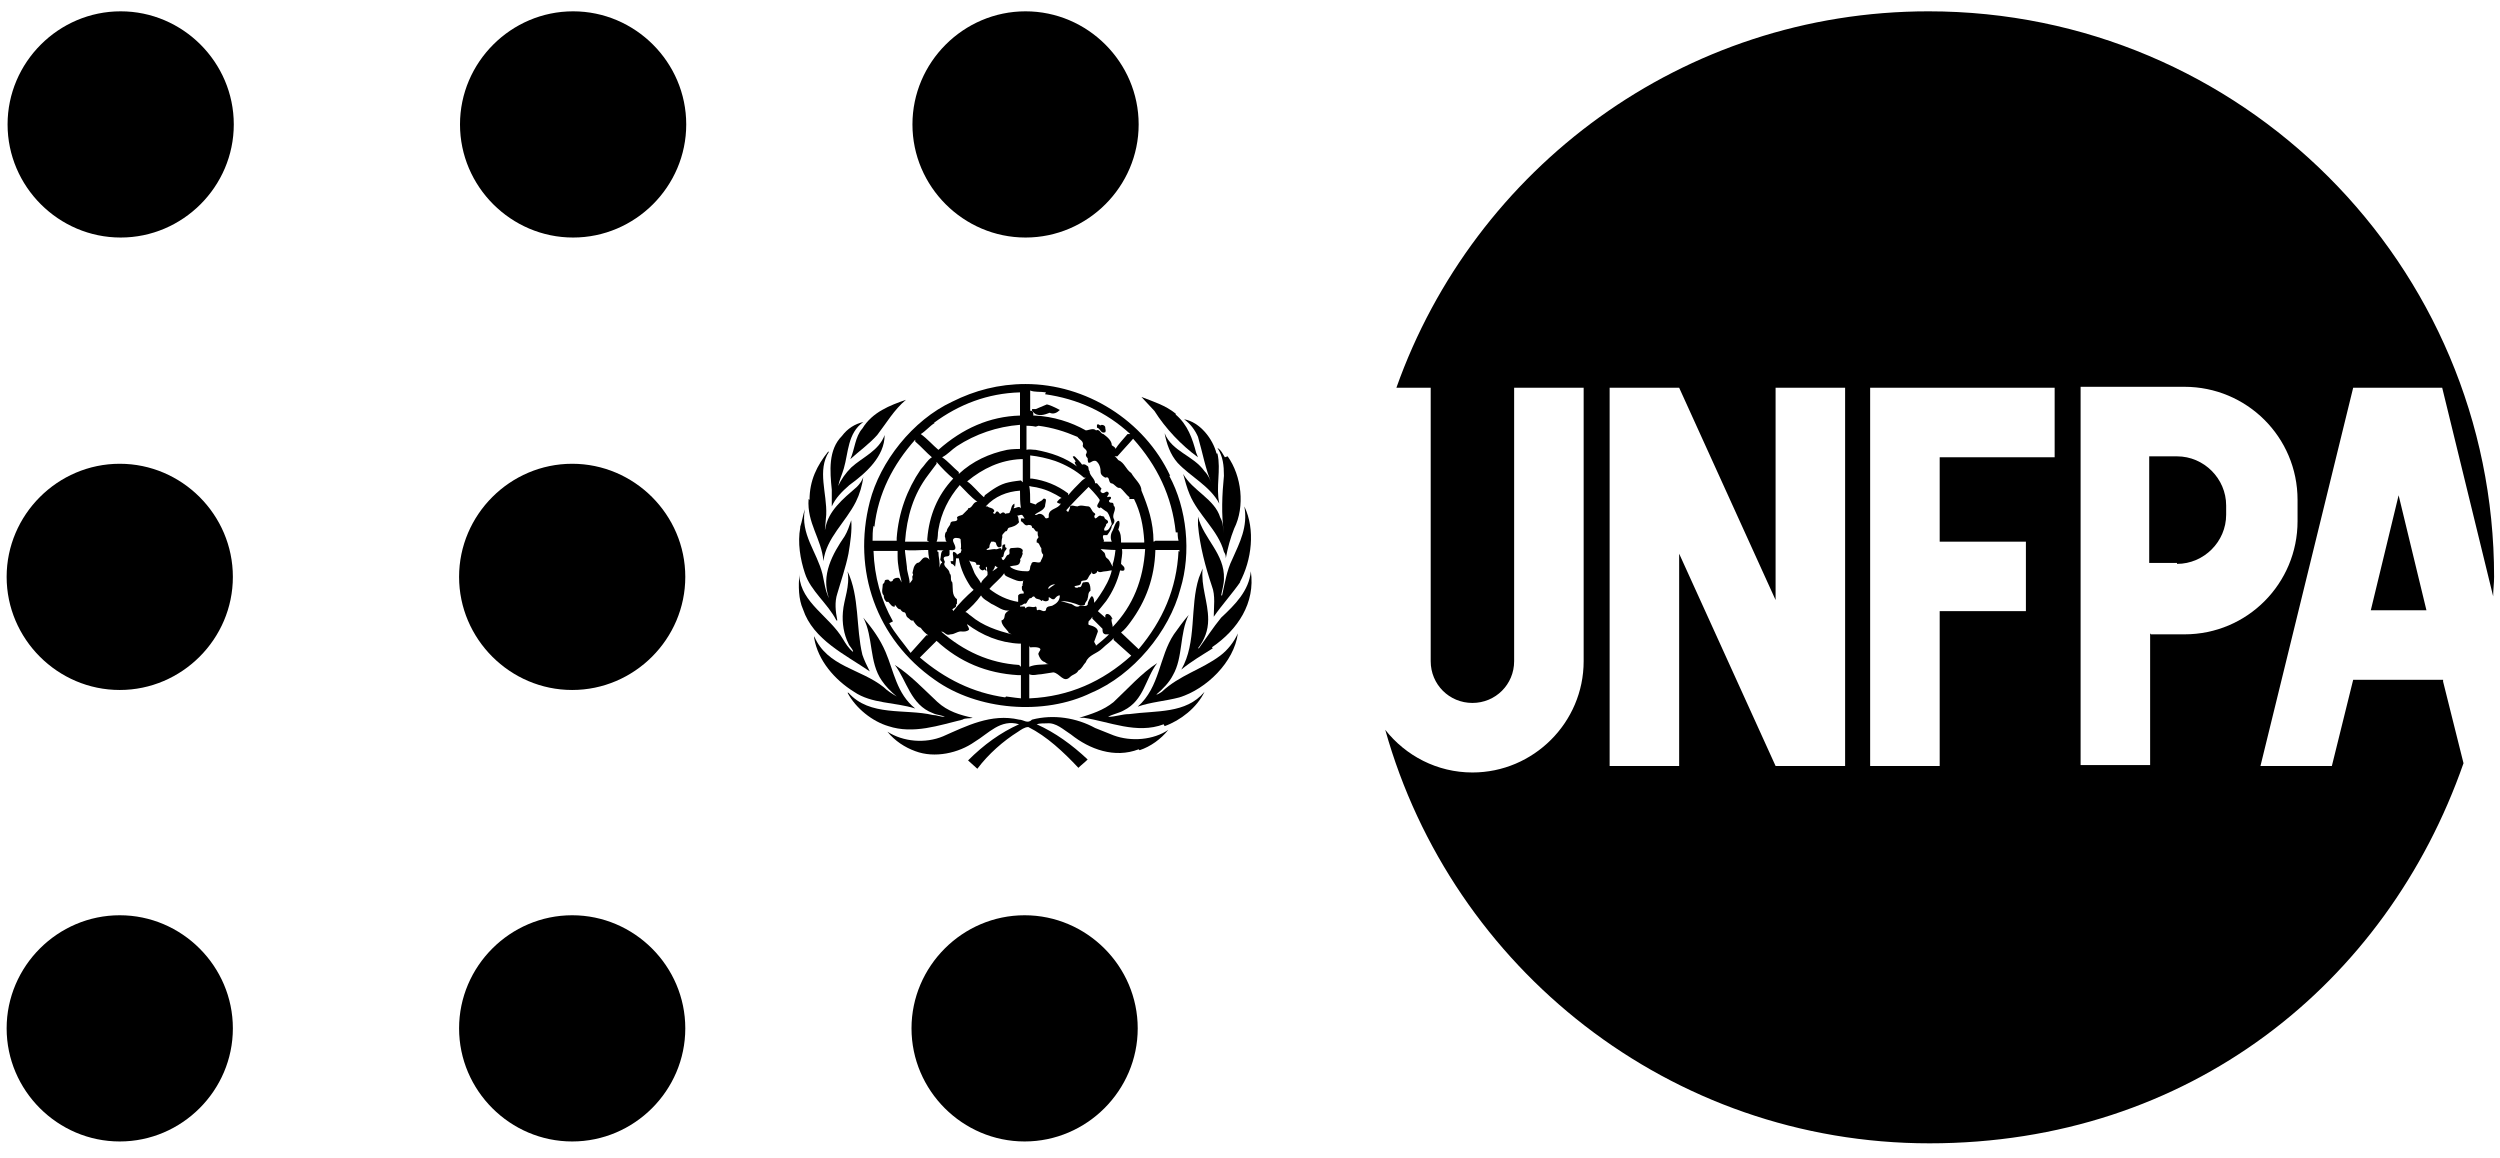
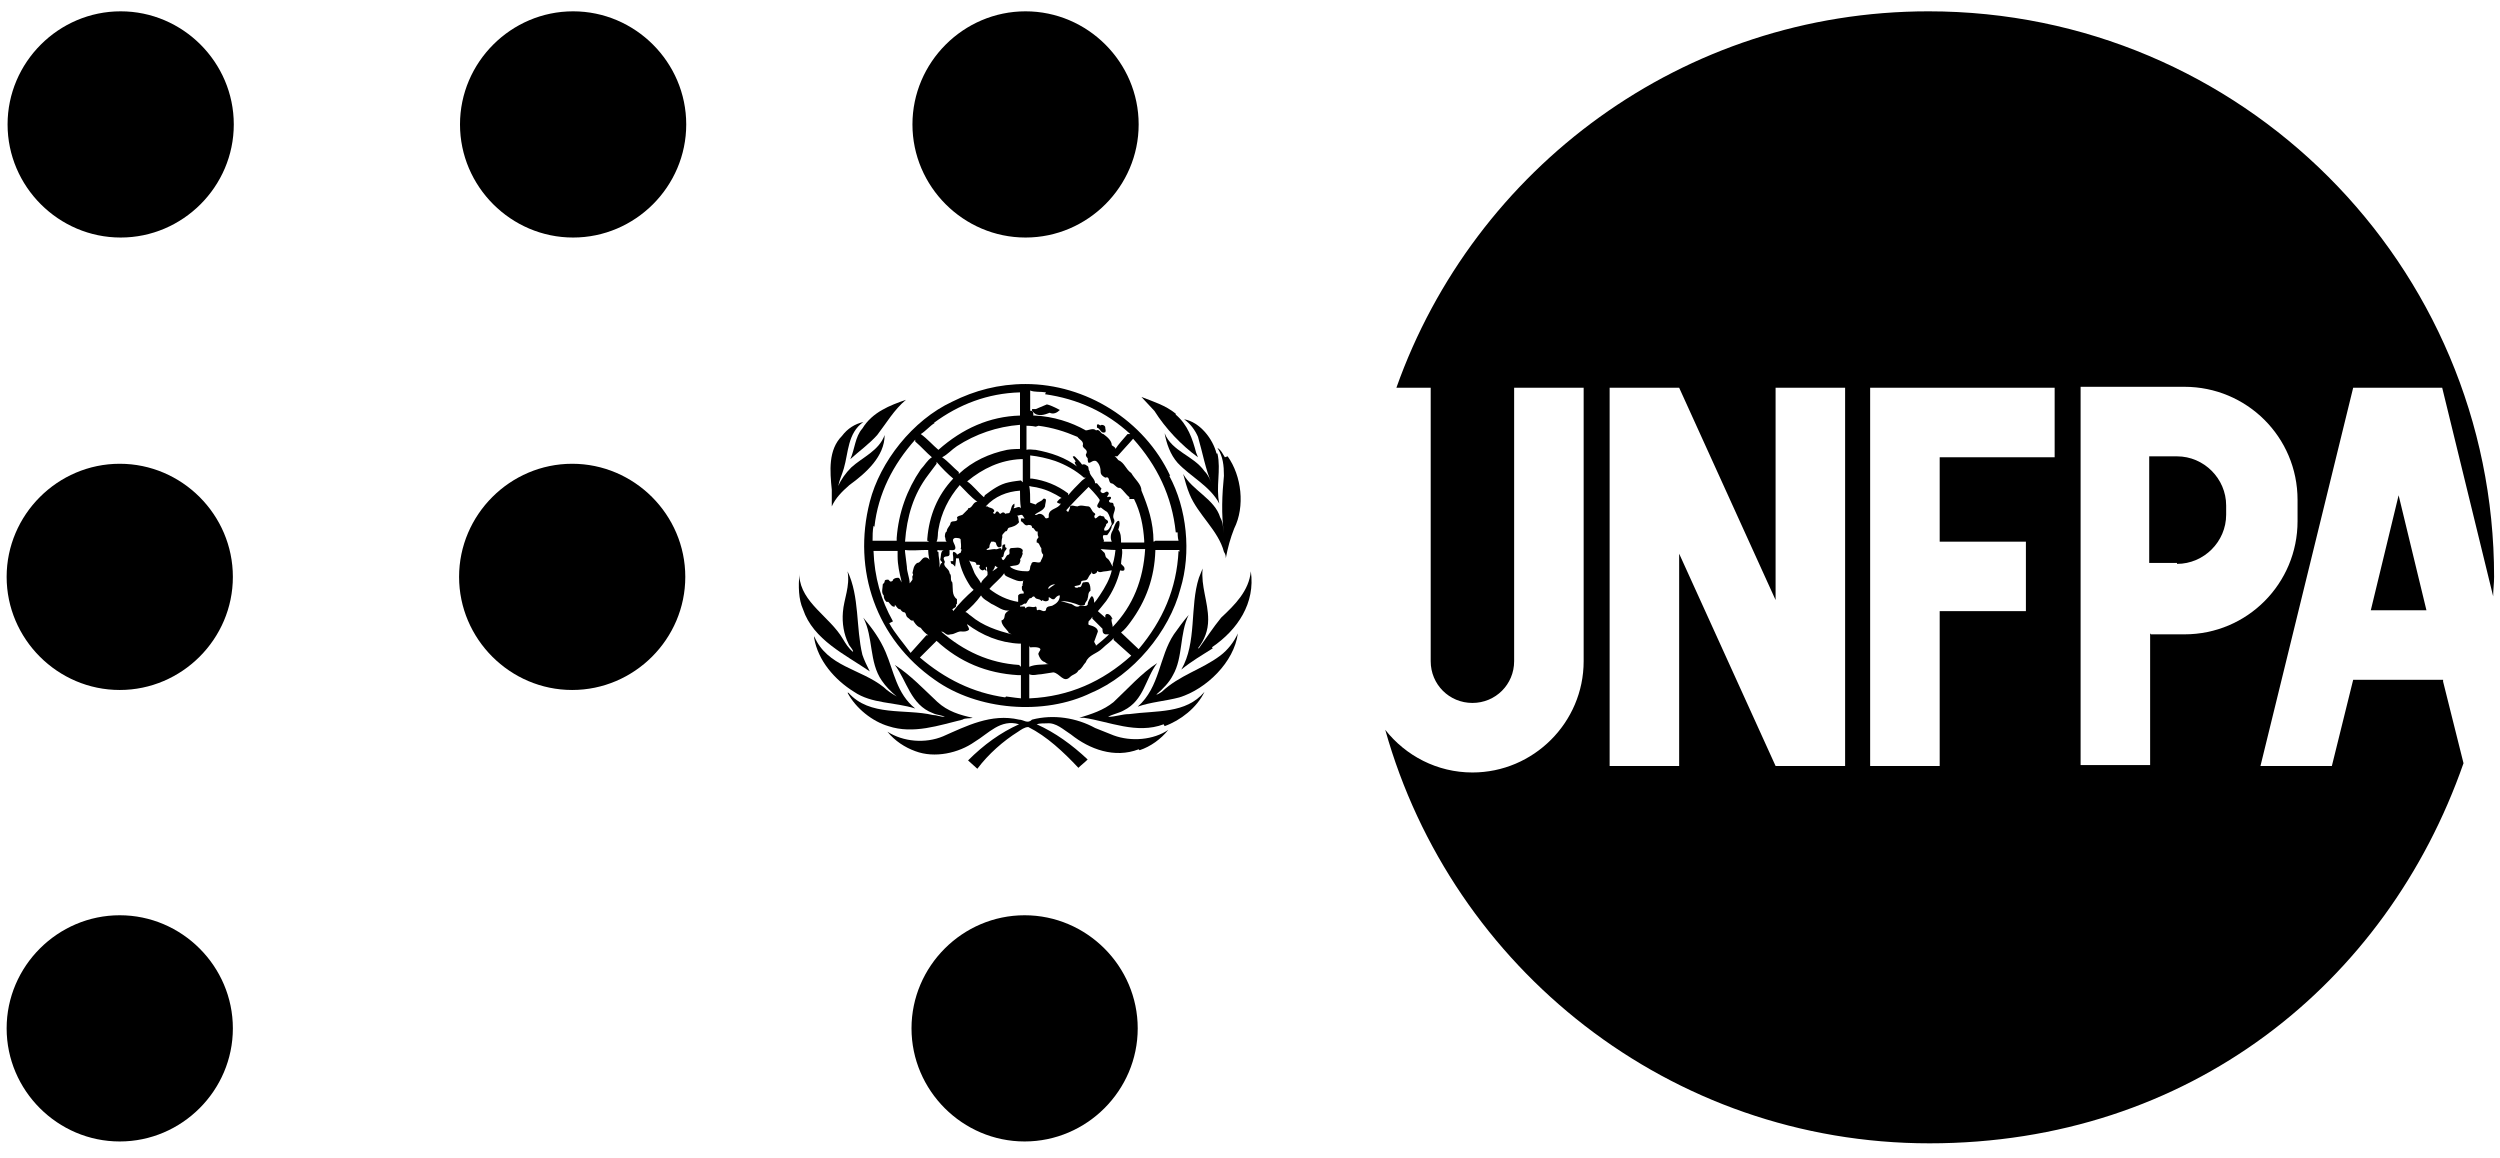
<svg xmlns="http://www.w3.org/2000/svg" width="136" height="63" viewBox="0 0 136 63" fill="none">
  <path d="M12.718 6.769C12.718 10.148 9.944 12.922 6.565 12.922C3.186 12.922 0.412 10.148 0.412 6.769C0.412 3.39 3.186 0.616 6.565 0.616C9.944 0.616 12.718 3.39 12.718 6.769Z" fill="black" />
  <path d="M37.331 6.769C37.331 10.148 34.557 12.922 31.177 12.922C27.798 12.922 25.024 10.148 25.024 6.769C25.024 3.39 27.798 0.616 31.177 0.616C34.557 0.616 37.331 3.39 37.331 6.769Z" fill="black" />
  <path d="M61.943 6.769C61.943 10.148 59.169 12.922 55.79 12.922C52.411 12.922 49.637 10.148 49.637 6.769C49.637 3.39 52.411 0.616 55.79 0.616C59.169 0.616 61.943 3.39 61.943 6.769Z" fill="black" />
  <path d="M12.668 31.382C12.668 34.761 9.894 37.535 6.514 37.535C3.135 37.535 0.361 34.761 0.361 31.382C0.361 28.003 3.135 25.229 6.514 25.229C9.894 25.229 12.668 28.003 12.668 31.382Z" fill="black" />
  <path d="M37.28 31.382C37.28 34.761 34.506 37.535 31.127 37.535C27.748 37.535 24.974 34.761 24.974 31.382C24.974 28.003 27.748 25.229 31.127 25.229C34.506 25.229 37.28 28.003 37.28 31.382Z" fill="black" />
  <path d="M12.668 55.943C12.668 59.322 9.894 62.096 6.514 62.096C3.135 62.096 0.361 59.322 0.361 55.943C0.361 52.564 3.135 49.79 6.514 49.79C9.894 49.79 12.668 52.564 12.668 55.943Z" fill="black" />
-   <path d="M37.28 55.943C37.28 59.322 34.506 62.096 31.127 62.096C27.748 62.096 24.974 59.322 24.974 55.943C24.974 52.564 27.748 49.79 31.127 49.79C34.506 49.79 37.28 52.564 37.28 55.943Z" fill="black" />
  <path d="M61.892 55.943C61.892 59.322 59.118 62.096 55.739 62.096C52.36 62.096 49.586 59.322 49.586 55.943C49.586 52.564 52.36 49.79 55.739 49.79C59.118 49.79 61.892 52.564 61.892 55.943Z" fill="black" />
  <path d="M64.161 37.938C63.405 38.139 62.598 38.19 61.892 38.442C63.102 37.383 63.052 35.719 63.859 34.508C64.111 34.155 64.363 33.802 64.666 33.449C64.161 34.458 64.363 35.769 63.808 36.727C63.606 37.131 63.253 37.484 62.9 37.786C63.001 37.786 63.102 37.686 63.203 37.635C64.161 36.727 65.372 36.425 66.38 35.668C66.784 35.366 67.137 34.912 67.339 34.458C67.137 36.021 65.624 37.484 64.161 37.938Z" fill="black" />
-   <path d="M67.491 31.634C67.037 32.29 66.482 32.895 66.028 33.55C66.028 33.046 66.129 32.391 65.927 31.886C65.574 30.827 65.272 29.718 65.171 28.558V28.104C65.474 29.314 66.633 30.121 66.583 31.483C66.583 31.785 66.482 32.088 66.432 32.39H66.482C66.633 31.735 66.734 31.029 67.037 30.424C67.441 29.516 67.894 28.658 67.693 27.549C68.298 28.81 68.096 30.474 67.441 31.684L67.491 31.634Z" fill="black" />
  <path d="M66.784 24.824C67.541 25.883 67.743 27.548 67.137 28.758C66.936 29.263 66.784 29.817 66.683 30.372C66.683 30.271 66.683 30.17 66.582 30.019C66.28 28.859 65.17 28.002 64.716 26.892C64.565 26.539 64.464 26.136 64.363 25.782C64.868 26.69 66.078 27.144 66.381 28.153C66.532 28.405 66.532 28.708 66.582 29.011C66.431 28.002 66.482 26.892 66.582 25.884C66.582 25.329 66.532 24.824 66.229 24.37C66.431 24.471 66.532 24.723 66.633 24.875L66.784 24.824Z" fill="black" />
  <path d="M66.23 24.674C66.432 25.582 66.129 26.49 66.331 27.398C65.827 26.439 64.768 25.935 64.062 25.179C63.658 24.725 63.456 24.119 63.355 23.565C63.759 24.573 64.919 24.775 65.524 25.633C65.726 25.834 65.827 26.087 65.928 26.339C65.575 25.532 65.423 24.624 65.171 23.766C65.02 23.413 64.768 23.06 64.415 22.808C65.272 22.959 65.978 23.867 66.18 24.674H66.23Z" fill="black" />
  <path d="M63.96 22.555C64.615 23.109 64.868 23.866 65.069 24.622L65.17 24.875C64.263 24.219 63.405 23.311 62.8 22.353L62.094 21.596C62.749 21.849 63.405 22.05 63.96 22.504V22.555Z" fill="black" />
  <path d="M49.284 21.748C48.628 22.303 48.225 23.009 47.721 23.665C47.267 24.169 46.762 24.522 46.258 24.976C46.51 24.421 46.51 23.765 46.913 23.311C47.468 22.404 48.427 22.05 49.284 21.748Z" fill="black" />
  <path d="M45.804 23.715C46.106 23.311 46.51 23.059 46.964 22.958C46.106 23.564 46.157 24.623 45.905 25.48C45.804 25.833 45.652 26.136 45.602 26.438C45.753 26.085 46.005 25.732 46.308 25.43C46.913 24.875 47.821 24.522 48.124 23.665C48.124 24.825 47.115 25.732 46.207 26.388C45.804 26.741 45.451 27.094 45.249 27.548C45.249 27.245 45.249 26.943 45.249 26.64C45.148 25.631 45.047 24.471 45.804 23.715Z" fill="black" />
-   <path d="M44.039 27.195C44.039 26.136 44.442 25.329 45.047 24.573C45.047 24.573 45.047 24.573 45.098 24.573C44.442 25.581 44.997 26.842 44.947 28.002L44.846 29.162C44.846 29.011 44.846 28.91 44.896 28.759C45.047 27.8 45.854 27.145 46.611 26.489C46.762 26.338 46.913 26.136 46.964 25.934C46.913 26.388 46.762 26.893 46.56 27.296C46.006 28.406 44.947 29.263 44.795 30.524C44.694 29.314 43.887 28.456 43.988 27.145L44.039 27.195Z" fill="black" />
-   <path d="M43.533 28.659C43.634 28.356 43.684 28.003 43.785 27.7C43.533 29.062 44.441 30.02 44.743 31.231C44.844 31.685 44.895 32.139 45.096 32.542C44.643 31.281 45.298 30.121 45.954 29.163C46.105 28.911 46.206 28.608 46.307 28.305C46.357 28.86 46.257 29.516 46.156 30.121C46.004 30.878 45.752 31.584 45.55 32.29C45.399 32.744 45.45 33.248 45.55 33.753H45.5C45.046 32.845 44.088 32.139 43.785 31.18C43.533 30.424 43.382 29.516 43.533 28.709V28.659Z" fill="black" />
  <path d="M43.483 31.331C43.584 32.794 45.148 33.55 45.854 34.761C46.005 35.013 46.157 35.265 46.409 35.467C46.409 35.315 46.207 35.164 46.156 35.013C45.904 34.508 45.803 33.903 45.854 33.298C45.904 32.592 46.257 31.886 46.106 31.079C46.762 32.441 46.56 34.155 46.913 35.618C47.014 35.921 47.165 36.223 47.316 36.526C46.005 35.618 44.24 34.811 43.685 33.147C43.433 32.592 43.433 31.886 43.483 31.23V31.331Z" fill="black" />
  <path d="M44.291 34.609C44.997 36.274 46.813 36.374 48.074 37.383C48.275 37.585 48.528 37.736 48.78 37.888C48.477 37.635 48.175 37.333 47.973 37.03C47.267 36.021 47.519 34.66 46.964 33.601C47.468 34.206 47.872 34.761 48.175 35.467C48.629 36.526 48.78 37.736 49.788 38.543C48.679 38.19 47.418 38.291 46.46 37.635C45.401 36.98 44.493 35.921 44.291 34.71V34.609Z" fill="black" />
  <path d="M46.157 37.686C47.317 38.997 49.233 38.543 50.746 38.896C50.948 38.896 51.15 38.997 51.402 38.997C51.2 38.896 50.948 38.896 50.746 38.795C49.536 38.342 49.334 37.03 48.679 36.173C49.536 36.727 50.242 37.484 50.999 38.19C51.553 38.695 52.209 38.896 52.915 39.048C52.764 39.098 52.512 39.047 52.36 39.148C51.1 39.451 49.687 39.955 48.326 39.502C47.468 39.249 46.56 38.543 46.106 37.686H46.157Z" fill="black" />
  <path d="M61.943 40.762C60.632 41.266 59.27 40.762 58.261 39.955C57.858 39.702 57.455 39.299 56.95 39.349C56.748 39.349 56.547 39.349 56.395 39.4C57.404 39.854 58.312 40.51 59.169 41.316C59.018 41.468 58.816 41.619 58.665 41.77C57.858 40.913 56.95 40.056 55.941 39.551C55.74 39.551 55.538 39.702 55.387 39.803C54.58 40.308 53.773 41.014 53.167 41.821L52.663 41.367C53.521 40.509 54.428 39.854 55.437 39.4C54.428 39.097 53.773 39.904 53.016 40.358C52.159 40.963 50.847 41.266 49.788 40.862C49.234 40.661 48.679 40.308 48.275 39.803C49.133 40.358 50.343 40.459 51.301 40.056C52.562 39.501 53.924 38.795 55.437 39.148C55.689 39.148 55.891 39.4 56.143 39.148C57.303 38.845 58.564 39.047 59.573 39.602L60.581 40.005C61.54 40.358 62.75 40.257 63.557 39.703C63.154 40.207 62.599 40.61 61.994 40.812L61.943 40.762Z" fill="black" />
  <path d="M63.304 39.401C61.842 39.955 60.329 39.249 58.967 39.048H58.715C59.37 38.846 60.026 38.644 60.581 38.19C61.388 37.434 62.094 36.627 62.951 36.072C62.296 36.929 62.245 38.089 61.136 38.644C60.883 38.795 60.531 38.846 60.278 38.997C60.682 38.997 61.035 38.846 61.438 38.846C62.901 38.644 64.515 38.846 65.524 37.635C65.12 38.493 64.212 39.199 63.355 39.502L63.304 39.401Z" fill="black" />
  <path d="M65.978 35.265C65.423 35.618 64.817 35.971 64.263 36.425C65.12 34.962 64.716 32.995 65.221 31.432L65.423 30.927C65.322 31.886 65.725 32.743 65.725 33.701C65.725 34.306 65.523 34.811 65.171 35.265H65.221C65.624 34.71 65.978 34.155 66.431 33.6C67.188 32.894 67.945 32.138 68.045 31.079C68.297 32.794 67.339 34.256 65.927 35.214L65.978 35.265Z" fill="black" />
  <path d="M63.658 25.884C62.246 22.858 59.069 20.891 55.79 20.891C54.328 20.891 53.016 21.244 51.806 21.849C49.637 22.858 47.872 25.128 47.317 27.296C46.359 31.029 47.67 34.761 50.848 36.98C53.168 38.644 56.799 38.947 59.371 37.686C61.641 36.728 63.608 34.357 64.213 32.037C64.818 30.07 64.566 27.649 63.608 25.884M64.062 28.961C64.062 28.961 64.062 29.263 64.112 29.415H62.851C62.851 29.415 62.801 29.465 62.75 29.465C62.75 28.406 62.448 27.549 62.095 26.691C62.095 26.338 61.742 26.086 61.54 25.733C61.237 25.531 61.187 25.178 60.834 25.027C60.783 24.976 60.733 24.875 60.632 24.825H60.783C61.086 24.472 61.389 24.169 61.641 23.867C62.952 25.329 63.759 26.994 63.961 28.961M60.531 33.702C60.531 33.702 60.43 33.399 60.228 33.399C60.178 33.399 60.128 33.449 60.128 33.5C60.128 33.5 60.128 33.55 60.128 33.601L59.724 33.248C59.724 33.248 60.027 32.895 60.178 32.693C60.531 32.188 60.783 31.634 60.935 31.029C60.985 31.029 61.086 31.079 61.136 31.029C61.187 31.029 61.187 30.877 61.136 30.827L60.985 30.675C60.985 30.423 61.086 30.171 61.035 29.869H61.136C61.54 29.869 61.943 29.869 62.347 29.869H62.296C62.196 31.533 61.641 32.945 60.531 34.105C60.531 33.954 60.43 33.802 60.481 33.651M59.522 34.912C59.522 34.912 59.674 34.509 59.724 34.357C59.724 34.156 59.472 34.055 59.27 34.004C59.169 34.004 59.22 33.853 59.22 33.802C59.321 33.702 59.371 33.651 59.422 33.55V33.651L59.976 34.206C59.976 34.357 59.976 34.458 60.128 34.509C60.178 34.509 60.229 34.509 60.329 34.509C60.077 34.761 59.825 34.962 59.573 35.164V35.265C59.573 35.265 59.674 35.114 59.573 35.013M57.051 28.154C57.051 28.154 56.9 28.255 56.849 28.154C56.799 28.053 56.698 27.952 56.547 27.952C56.446 27.952 56.395 28.053 56.295 28.002C56.446 27.851 56.748 27.801 56.849 27.549C56.849 27.448 56.9 27.296 56.9 27.195C56.9 27.145 56.799 27.095 56.748 27.145C56.648 27.296 56.446 27.296 56.345 27.448L56.042 27.347C56.042 27.044 56.042 26.691 55.992 26.439C56.143 26.489 56.345 26.489 56.496 26.54C56.95 26.641 57.354 26.842 57.757 27.095C57.656 27.095 57.555 27.246 57.505 27.296C57.505 27.397 57.606 27.347 57.606 27.397H57.707C57.556 27.7 57.102 27.649 57.051 28.002M57.404 31.785C57.404 31.785 57.152 31.936 57.051 32.037C57.001 32.037 57.051 31.936 57.051 31.936C57.152 31.835 57.253 31.785 57.404 31.785ZM59.875 27.599C59.875 27.599 60.128 27.801 60.228 27.851C60.38 28.053 60.43 28.305 60.481 28.507C60.38 28.658 60.329 28.91 60.077 28.86C60.027 28.709 60.178 28.658 60.178 28.507C60.178 28.507 60.279 28.456 60.279 28.406C60.279 28.255 60.128 28.305 60.077 28.154C60.077 28.053 59.926 28.103 59.875 28.053C59.724 28.002 59.573 28.406 59.522 28.053C59.573 28.053 59.623 27.952 59.522 27.902C59.371 27.801 59.371 27.599 59.22 27.549C59.018 27.549 58.816 27.448 58.615 27.549C58.463 27.549 58.312 27.448 58.211 27.549C58.211 27.649 58.161 27.75 58.11 27.851C58.11 27.851 58.009 27.801 58.009 27.75C58.413 27.296 58.816 26.893 59.22 26.489C59.22 26.489 59.674 26.943 59.825 27.195C59.825 27.347 59.522 27.548 59.825 27.649M60.682 29.919C60.682 29.919 60.632 30.423 60.531 30.675C60.531 30.675 60.531 30.776 60.531 30.827C60.43 30.675 60.38 30.474 60.228 30.373C60.077 30.272 60.178 30.121 60.027 30.02L59.875 29.869C59.875 29.869 60.43 29.919 60.682 29.919ZM58.816 26.187C58.564 26.439 58.312 26.691 58.11 26.943V26.843C57.505 26.389 56.849 26.136 56.143 26.035H56.042V24.875V24.775C56.496 24.825 56.95 24.926 57.404 25.077C57.959 25.279 58.514 25.581 58.968 25.985H59.069L58.867 26.136M57.656 32.693C58.06 32.693 58.413 32.794 58.766 32.945C58.867 32.945 58.968 32.945 59.018 32.895C59.018 32.743 59.169 32.693 59.169 32.541C59.22 32.441 59.169 32.239 59.321 32.138C59.321 31.987 59.321 31.835 59.22 31.684C59.119 31.634 59.018 31.684 58.917 31.684C58.816 31.785 58.867 31.987 58.665 31.936C58.665 31.987 58.514 31.987 58.463 31.936C58.463 31.936 58.463 31.936 58.463 31.886C58.615 31.835 58.816 31.886 58.816 31.634C58.917 31.533 59.069 31.634 59.169 31.482C59.22 31.381 59.27 31.281 59.371 31.18C59.371 31.18 59.371 31.079 59.371 31.029C59.371 31.079 59.371 31.18 59.472 31.23C59.573 31.23 59.623 31.18 59.674 31.129C59.674 31.129 59.674 31.029 59.724 31.079C59.825 31.18 59.976 31.079 60.128 31.079C60.228 31.079 60.38 31.029 60.481 31.029C60.38 31.482 60.128 31.936 59.825 32.39C59.724 32.541 59.623 32.693 59.522 32.794C59.522 32.693 59.522 32.542 59.422 32.441H59.371C59.371 32.441 59.169 32.693 59.169 32.895C59.069 33.046 58.816 32.895 58.665 32.996C58.463 33.046 58.362 32.844 58.211 32.844C58.06 32.794 57.858 32.743 57.707 32.693C57.707 32.693 57.707 32.642 57.757 32.592M56.849 21.446C58.615 21.698 60.178 22.404 61.489 23.614H61.338C61.086 23.917 60.834 24.169 60.682 24.422C60.682 24.321 60.531 24.27 60.481 24.22C60.481 23.968 60.228 23.766 60.027 23.614C59.875 23.614 59.825 23.312 59.623 23.413C59.472 23.261 59.22 23.413 59.069 23.413C58.262 22.959 57.303 22.656 56.295 22.606C56.295 22.606 56.244 22.606 56.194 22.606C56.244 22.606 56.194 22.455 56.194 22.404C56.194 22.404 56.093 22.303 56.042 22.354C56.042 22.354 56.042 22.404 56.042 22.454C56.042 22.051 56.042 21.597 56.042 21.244C56.295 21.345 56.597 21.294 56.9 21.345M56.496 23.161C57.253 23.262 57.908 23.463 58.615 23.766C58.715 23.917 58.917 23.968 58.917 24.169C58.816 24.422 59.27 24.422 59.069 24.724C59.069 24.825 59.119 24.875 59.169 24.926C59.169 24.976 59.169 25.128 59.22 25.178C59.371 25.178 59.422 25.027 59.623 25.077C59.825 25.229 59.875 25.481 59.875 25.682C59.875 25.834 60.027 25.935 60.128 25.985C60.38 25.884 60.279 26.187 60.43 26.288C60.632 26.288 60.733 26.59 60.935 26.54C61.136 26.691 61.237 26.893 61.439 27.044V27.145C61.54 27.145 61.59 27.145 61.691 27.145C62.044 27.851 62.196 28.608 62.246 29.415V29.515C61.842 29.515 61.439 29.515 60.985 29.515C60.985 29.263 60.985 29.011 60.834 28.809C60.884 28.658 60.935 28.507 60.884 28.355C60.884 28.305 60.783 28.355 60.783 28.355C60.632 28.507 60.632 28.658 60.531 28.86C60.43 29.011 60.38 29.263 60.481 29.465H60.531H60.027C60.128 29.415 59.926 29.263 60.027 29.112H60.228C60.228 29.112 60.481 28.809 60.481 28.608C60.582 28.507 60.682 28.355 60.581 28.204C60.481 27.952 60.783 27.7 60.581 27.498C60.581 27.448 60.582 27.347 60.481 27.347C60.43 27.347 60.329 27.347 60.329 27.246C60.329 27.195 60.481 27.145 60.43 27.044C60.38 26.994 60.279 27.044 60.228 27.044C60.228 26.943 60.43 26.842 60.228 26.741C60.128 26.741 60.027 26.893 59.926 26.792C59.876 26.792 59.825 26.691 59.926 26.59L59.674 26.288H59.573C59.573 26.035 59.27 25.884 59.27 25.632C59.169 25.531 59.27 25.38 59.119 25.329C59.069 25.279 58.968 25.228 58.867 25.279C58.766 25.128 58.615 24.976 58.463 24.825C58.463 24.825 58.413 24.825 58.362 24.825C58.362 24.926 58.514 25.027 58.514 25.128C58.514 25.128 58.514 25.128 58.463 25.128C58.463 25.228 58.564 25.38 58.665 25.43C57.959 24.875 57.152 24.623 56.345 24.472C56.194 24.472 55.992 24.422 55.841 24.472C55.841 24.069 55.841 23.665 55.841 23.262V23.161C55.841 23.161 56.143 23.161 56.345 23.211M55.74 28.204H55.79C55.79 28.204 55.589 28.204 55.538 28.204C55.538 28.204 55.538 28.305 55.538 28.355C55.689 28.406 55.74 28.658 55.941 28.557C56.042 28.557 56.143 28.557 56.143 28.709C56.295 28.709 56.295 28.961 56.446 28.91C56.446 29.011 56.446 29.163 56.496 29.213C56.496 29.263 56.395 29.314 56.395 29.415C56.395 29.415 56.395 29.465 56.395 29.515C56.547 29.515 56.547 29.717 56.648 29.818C56.648 29.969 56.648 30.07 56.748 30.171C56.748 30.322 56.648 30.423 56.597 30.575C56.446 30.675 56.143 30.423 56.093 30.726C55.992 30.827 56.093 31.079 55.891 31.079C55.538 31.079 55.185 31.029 54.933 30.827C55.135 30.726 55.437 30.827 55.488 30.575C55.488 30.575 55.538 30.474 55.488 30.423C55.589 30.322 55.589 30.222 55.639 30.121C55.589 30.07 55.639 30.02 55.639 29.919C55.488 29.717 55.235 29.818 54.983 29.818C54.832 29.919 54.983 30.07 54.882 30.171C54.731 30.171 54.731 30.373 54.58 30.474C54.529 30.474 54.479 30.373 54.479 30.272V30.322C54.63 30.322 54.58 30.171 54.63 30.07C54.63 29.969 54.882 29.818 54.681 29.768C54.681 29.768 54.681 29.667 54.681 29.616C54.63 29.616 54.529 29.616 54.529 29.717C54.529 29.818 54.529 29.869 54.479 29.919C54.479 29.919 54.479 29.818 54.428 29.818C54.328 29.818 54.227 29.919 54.126 29.869C53.974 29.869 53.823 29.919 53.672 29.919C53.672 29.818 53.773 29.869 53.823 29.768C53.823 29.616 53.874 29.566 53.924 29.465C53.924 29.465 54.025 29.465 54.075 29.465C54.075 29.465 54.126 29.515 54.176 29.515C54.176 29.515 54.227 29.919 54.479 29.717C54.479 29.566 54.479 29.364 54.529 29.213C54.479 29.062 54.63 29.011 54.681 28.91C54.832 28.91 54.782 28.759 54.882 28.709C55.084 28.658 55.286 28.608 55.437 28.406C55.387 28.305 55.437 28.154 55.336 28.053C55.437 28.053 55.589 27.952 55.639 28.053M55.538 36.274L55.437 36.173C53.823 36.072 52.411 35.416 51.201 34.357C51.402 34.357 51.453 34.609 51.705 34.509C51.957 34.509 52.108 34.307 52.361 34.357C52.462 34.357 52.613 34.357 52.714 34.256C52.714 34.105 52.613 34.055 52.613 33.954C53.42 34.559 54.378 34.962 55.437 35.013H55.538V36.123V36.274ZM50.999 30.02V29.919C50.999 29.919 51.201 29.969 51.352 29.919C51.15 29.969 51.201 30.272 51.15 30.423C51.15 30.524 51.251 30.524 51.251 30.625C51.15 30.625 51.15 30.776 51.1 30.877C51.15 30.575 51.049 30.322 51.049 30.02M49.637 31.533C49.637 31.533 49.536 31.684 49.486 31.735C49.486 31.432 49.334 31.129 49.334 30.827L49.234 30.02V29.919C49.587 29.969 49.99 29.919 50.394 29.919H50.495C50.495 29.919 50.495 30.322 50.595 30.524C50.595 30.474 50.495 30.322 50.343 30.322C50.142 30.322 50.091 30.625 49.889 30.625C49.688 30.776 49.688 30.978 49.637 31.18C49.738 31.281 49.587 31.331 49.637 31.432M50.545 29.465H50.444H49.234C49.334 28.103 49.688 26.893 50.495 25.834L50.949 25.229V25.128C51.251 25.481 51.554 25.783 51.856 26.035C50.999 26.943 50.545 28.053 50.444 29.314V29.415M55.488 24.422C55.488 24.422 55.034 24.422 54.782 24.472C53.823 24.674 52.915 25.077 52.159 25.783V25.682C51.856 25.43 51.554 25.077 51.251 24.875C51.554 24.724 51.755 24.472 52.058 24.27C53.067 23.615 54.227 23.211 55.488 23.11C55.488 23.514 55.488 23.968 55.488 24.371M53.571 30.978C53.571 30.978 53.621 31.079 53.672 31.029C53.672 30.978 53.571 30.877 53.672 30.827C53.722 30.928 53.672 31.029 53.722 31.129C53.722 31.18 53.722 31.23 53.722 31.281C53.621 31.432 53.42 31.533 53.369 31.735C53.269 31.533 53.117 31.382 53.016 31.18C52.915 30.928 52.815 30.675 52.714 30.474C52.815 30.625 53.117 30.474 53.117 30.726C53.117 30.726 53.117 30.726 53.168 30.726C53.168 30.726 53.168 30.726 53.268 30.726C53.268 30.726 53.369 30.776 53.268 30.827C53.268 30.928 53.369 31.029 53.47 31.029M54.832 34.408L55.034 34.509C54.277 34.307 53.47 34.055 52.815 33.5C52.714 33.449 52.613 33.298 52.512 33.298C52.815 33.046 53.117 32.743 53.369 32.39C53.47 32.592 53.722 32.693 53.924 32.844C54.277 32.995 54.58 33.298 54.983 33.197C54.882 33.197 54.731 33.298 54.681 33.399C54.63 33.5 54.681 33.702 54.479 33.752C54.479 34.004 54.731 34.206 54.882 34.408M52.058 32.844V32.592C51.755 32.39 51.856 31.987 51.806 31.684C51.655 31.533 51.806 31.331 51.655 31.18C51.655 30.928 51.251 30.827 51.402 30.575C51.402 30.524 51.301 30.423 51.352 30.322C51.453 30.221 51.604 30.322 51.655 30.171V29.919C51.655 29.919 51.907 29.969 51.957 29.869C52.058 29.667 51.654 29.364 51.957 29.263C52.058 29.263 52.26 29.263 52.26 29.364C52.26 29.515 52.31 29.717 52.26 29.869C52.361 29.869 52.26 30.02 52.26 30.07C52.209 30.07 52.108 30.171 52.058 30.171C52.058 30.121 51.957 30.02 51.856 30.02C51.806 30.121 51.856 30.221 51.856 30.322C51.856 30.373 51.856 30.474 51.856 30.524C51.856 30.524 51.806 30.524 51.755 30.524C51.654 30.524 51.755 30.625 51.755 30.675C51.856 30.675 51.907 30.776 51.957 30.827C51.957 30.827 52.008 30.524 52.008 30.373H52.159C52.26 30.978 52.512 31.482 52.815 31.936L52.966 32.088C52.562 32.441 52.159 32.844 51.856 33.248C51.856 33.248 51.856 33.147 51.806 33.197C51.806 33.046 52.058 33.096 52.008 32.895M52.663 27.7C52.663 27.7 52.462 27.901 52.361 28.002C52.26 28.053 52.108 28.053 52.058 28.154C52.058 28.154 52.108 28.255 52.058 28.305C51.957 28.406 51.755 28.305 51.705 28.456C51.705 28.608 51.503 28.708 51.503 28.91C51.402 28.961 51.402 29.112 51.402 29.213C51.453 29.263 51.402 29.415 51.503 29.465C51.352 29.465 51.1 29.465 50.949 29.465C51.049 29.263 50.999 29.011 51.049 28.809C51.201 27.901 51.604 27.095 52.209 26.388C52.512 26.691 52.815 27.044 53.168 27.296C52.915 27.296 52.915 27.649 52.663 27.649M55.387 32.39C55.387 32.39 55.387 32.642 55.387 32.743C54.782 32.642 54.277 32.39 53.823 32.037C54.075 31.735 54.428 31.482 54.63 31.18C54.63 31.331 54.832 31.381 54.933 31.432C55.185 31.533 55.437 31.684 55.689 31.583C55.689 31.583 55.689 31.583 55.639 31.634C55.689 31.684 55.589 31.785 55.639 31.835C55.639 31.886 55.589 31.835 55.589 31.936C55.589 32.037 55.588 32.138 55.689 32.189V32.289C55.588 32.289 55.488 32.289 55.437 32.34M53.974 31.079C53.974 31.079 54.126 30.928 54.126 30.776L54.277 30.877C54.277 30.877 54.075 31.029 53.974 31.079ZM55.185 27.549V27.397C54.983 27.498 55.034 27.7 54.933 27.851C54.933 27.952 54.782 27.902 54.681 27.952C54.63 27.851 54.529 27.851 54.428 27.952C54.328 27.952 54.328 27.75 54.176 27.851C54.176 27.851 54.176 27.952 54.075 27.952C54.075 27.952 54.075 27.952 54.025 27.902C54.025 27.851 54.126 27.851 54.075 27.75C53.975 27.599 53.823 27.649 53.722 27.549H53.621C54.126 26.994 54.782 26.742 55.488 26.691C55.488 26.994 55.488 27.347 55.538 27.649C55.437 27.498 55.286 27.649 55.135 27.649M55.538 26.136C55.538 26.136 55.084 26.187 54.882 26.237C54.378 26.338 53.974 26.641 53.571 26.943C53.571 26.943 53.571 26.994 53.521 27.044C53.218 26.792 52.915 26.389 52.613 26.187C53.47 25.481 54.428 25.027 55.538 24.976H55.639C55.639 25.38 55.639 25.834 55.639 26.237M50.797 23.009C52.159 22.001 53.722 21.395 55.488 21.345V21.446V22.505V22.606C53.823 22.656 52.361 23.312 51.049 24.472C50.747 24.22 50.444 23.867 50.091 23.614C50.343 23.463 50.595 23.161 50.848 23.009M47.569 28.658C47.771 26.842 48.578 25.279 49.788 23.917V24.018C50.141 24.321 50.394 24.623 50.696 24.875C50.444 25.027 50.293 25.329 50.091 25.531C49.334 26.641 48.881 27.901 48.78 29.263V29.415C48.376 29.415 47.872 29.415 47.468 29.415C47.468 29.162 47.468 28.86 47.519 28.608M48.578 33.802C47.922 32.642 47.569 31.382 47.519 29.969H48.729H48.83C48.83 30.02 48.83 30.121 48.83 30.221C48.83 30.221 48.83 30.222 48.83 30.272C48.83 30.726 48.931 31.18 49.032 31.583V31.684C49.032 31.684 48.981 31.482 48.881 31.432C48.78 31.432 48.679 31.432 48.578 31.533C48.578 31.634 48.477 31.634 48.427 31.634C48.427 31.634 48.376 31.583 48.326 31.533C48.225 31.533 48.124 31.533 48.124 31.634C48.124 31.684 48.074 31.735 48.023 31.785C48.023 31.987 47.922 32.239 48.074 32.39C48.074 32.541 48.124 32.642 48.225 32.743C48.225 32.743 48.275 32.743 48.326 32.743C48.427 32.844 48.528 33.046 48.679 32.996V32.895C48.78 32.995 48.83 33.147 48.981 33.147C48.981 33.147 49.032 33.248 49.133 33.298C49.334 33.298 49.234 33.5 49.385 33.601C49.486 33.651 49.536 33.803 49.688 33.752C49.688 33.752 49.688 33.802 49.738 33.853C49.839 34.004 49.94 34.105 50.091 34.156C50.192 34.307 50.343 34.458 50.495 34.559H50.394L49.536 35.517C49.133 34.962 48.679 34.458 48.376 33.903M54.681 37.938C52.915 37.686 51.402 36.929 50.041 35.769L50.949 34.862C52.209 36.022 53.672 36.627 55.387 36.728H55.538V37.989C55.538 37.989 55.034 37.938 54.731 37.888M55.74 32.996C55.74 32.996 55.589 32.996 55.488 32.996C55.488 32.996 55.488 32.995 55.488 32.945C55.639 32.945 55.689 32.794 55.79 32.844C55.891 32.794 55.891 32.642 55.992 32.592C55.992 32.491 56.093 32.592 56.143 32.491C56.143 32.491 56.244 32.39 56.295 32.491C56.395 32.642 56.547 32.541 56.648 32.693C56.648 32.693 56.698 32.693 56.698 32.642C56.698 32.642 56.9 32.794 57.051 32.642C57.051 32.642 57.051 32.542 57.051 32.491C57.152 32.491 57.202 32.642 57.354 32.592C57.455 32.491 57.505 32.39 57.656 32.39C57.656 32.693 57.455 32.844 57.253 32.945C57.152 32.995 56.9 32.945 56.9 33.197C56.748 33.349 56.597 33.096 56.446 33.197C56.345 33.197 56.446 33.046 56.345 32.996C56.143 33.096 55.941 32.895 55.79 33.096M56.093 35.215C56.093 35.215 56.547 35.164 56.597 35.316C56.597 35.416 56.446 35.517 56.496 35.618C56.547 35.769 56.648 35.971 56.849 36.022C56.9 36.072 56.95 36.123 57.051 36.123C56.698 36.173 56.345 36.123 55.992 36.274C55.992 35.921 55.992 35.568 55.992 35.215V35.114C55.992 35.114 55.992 35.164 56.042 35.215M56.093 37.989H55.992C55.992 37.585 55.992 37.131 55.992 36.677C56.194 36.778 56.446 36.677 56.648 36.677L57.303 36.576C57.656 36.627 57.858 37.182 58.211 36.828C58.362 36.677 58.564 36.677 58.665 36.475C58.867 36.375 58.917 36.173 59.069 36.022C59.22 35.618 59.674 35.568 59.976 35.265C60.178 35.063 60.43 34.912 60.581 34.71V34.811L61.54 35.669C59.976 37.081 58.161 37.888 56.042 37.989M64.112 29.969C64.011 32.037 63.255 33.752 61.943 35.316C61.691 35.063 61.288 34.71 60.985 34.408C61.187 34.256 61.338 34.055 61.489 33.853C62.347 32.693 62.801 31.432 62.851 29.969V29.869V29.919H64.112H64.162V30.02L64.112 29.969Z" fill="black" />
  <path d="M59.674 23.111C59.674 23.111 59.674 23.211 59.674 23.262C59.875 23.312 59.875 23.614 60.127 23.513C60.177 23.413 60.127 23.362 60.127 23.262C60.127 23.161 60.026 23.111 59.925 23.111C59.825 23.211 59.775 23.01 59.674 23.111Z" fill="black" />
  <path d="M56.194 22.404C56.446 22.706 56.85 22.555 57.102 22.454C57.304 22.555 57.505 22.454 57.657 22.303C57.657 22.303 57.203 22.051 56.95 22L56.345 22.253C56.345 22.253 56.194 22.253 56.144 22.253C56.144 22.253 56.144 22.303 56.144 22.353L56.194 22.404Z" fill="black" />
  <path d="M118.43 30.675C119.893 30.675 121.103 29.465 121.103 28.002V27.498C121.103 26.035 119.893 24.825 118.43 24.825H116.917V30.625H118.43V30.675Z" fill="black" />
  <path d="M131.998 33.197L130.485 26.943L128.972 33.197H131.998Z" fill="black" />
  <path d="M132.905 36.98H128.013L126.853 41.67H122.969L128.013 21.092H132.855L135.628 32.44C135.628 32.087 135.679 31.734 135.679 31.381C135.679 14.385 121.91 0.616 104.913 0.616C91.548 0.616 80.2 9.139 75.964 21.092H77.83V35.971C77.83 37.232 78.838 38.24 80.099 38.24C81.36 38.24 82.369 37.232 82.369 35.971V21.092H86.151V35.971C86.151 39.3 83.428 42.023 80.099 42.023C78.183 42.023 76.468 41.115 75.358 39.703C78.99 52.665 90.842 62.197 104.964 62.197C119.086 62.197 129.828 53.522 134.015 41.519L132.905 37.08V36.98ZM100.374 41.67H96.592L91.346 30.12V41.67H87.564V21.092H91.346L96.592 32.642V21.092H100.374V41.67ZM111.773 24.875H105.519V29.465H110.209V33.247H105.519V41.67H101.736V21.092H111.773V24.875ZM116.967 34.458V41.62H113.185V21.042H118.834C122.213 21.042 124.987 23.765 124.987 27.195V28.355C124.987 31.734 122.263 34.508 118.834 34.508H117.018L116.967 34.458Z" fill="black" />
</svg>